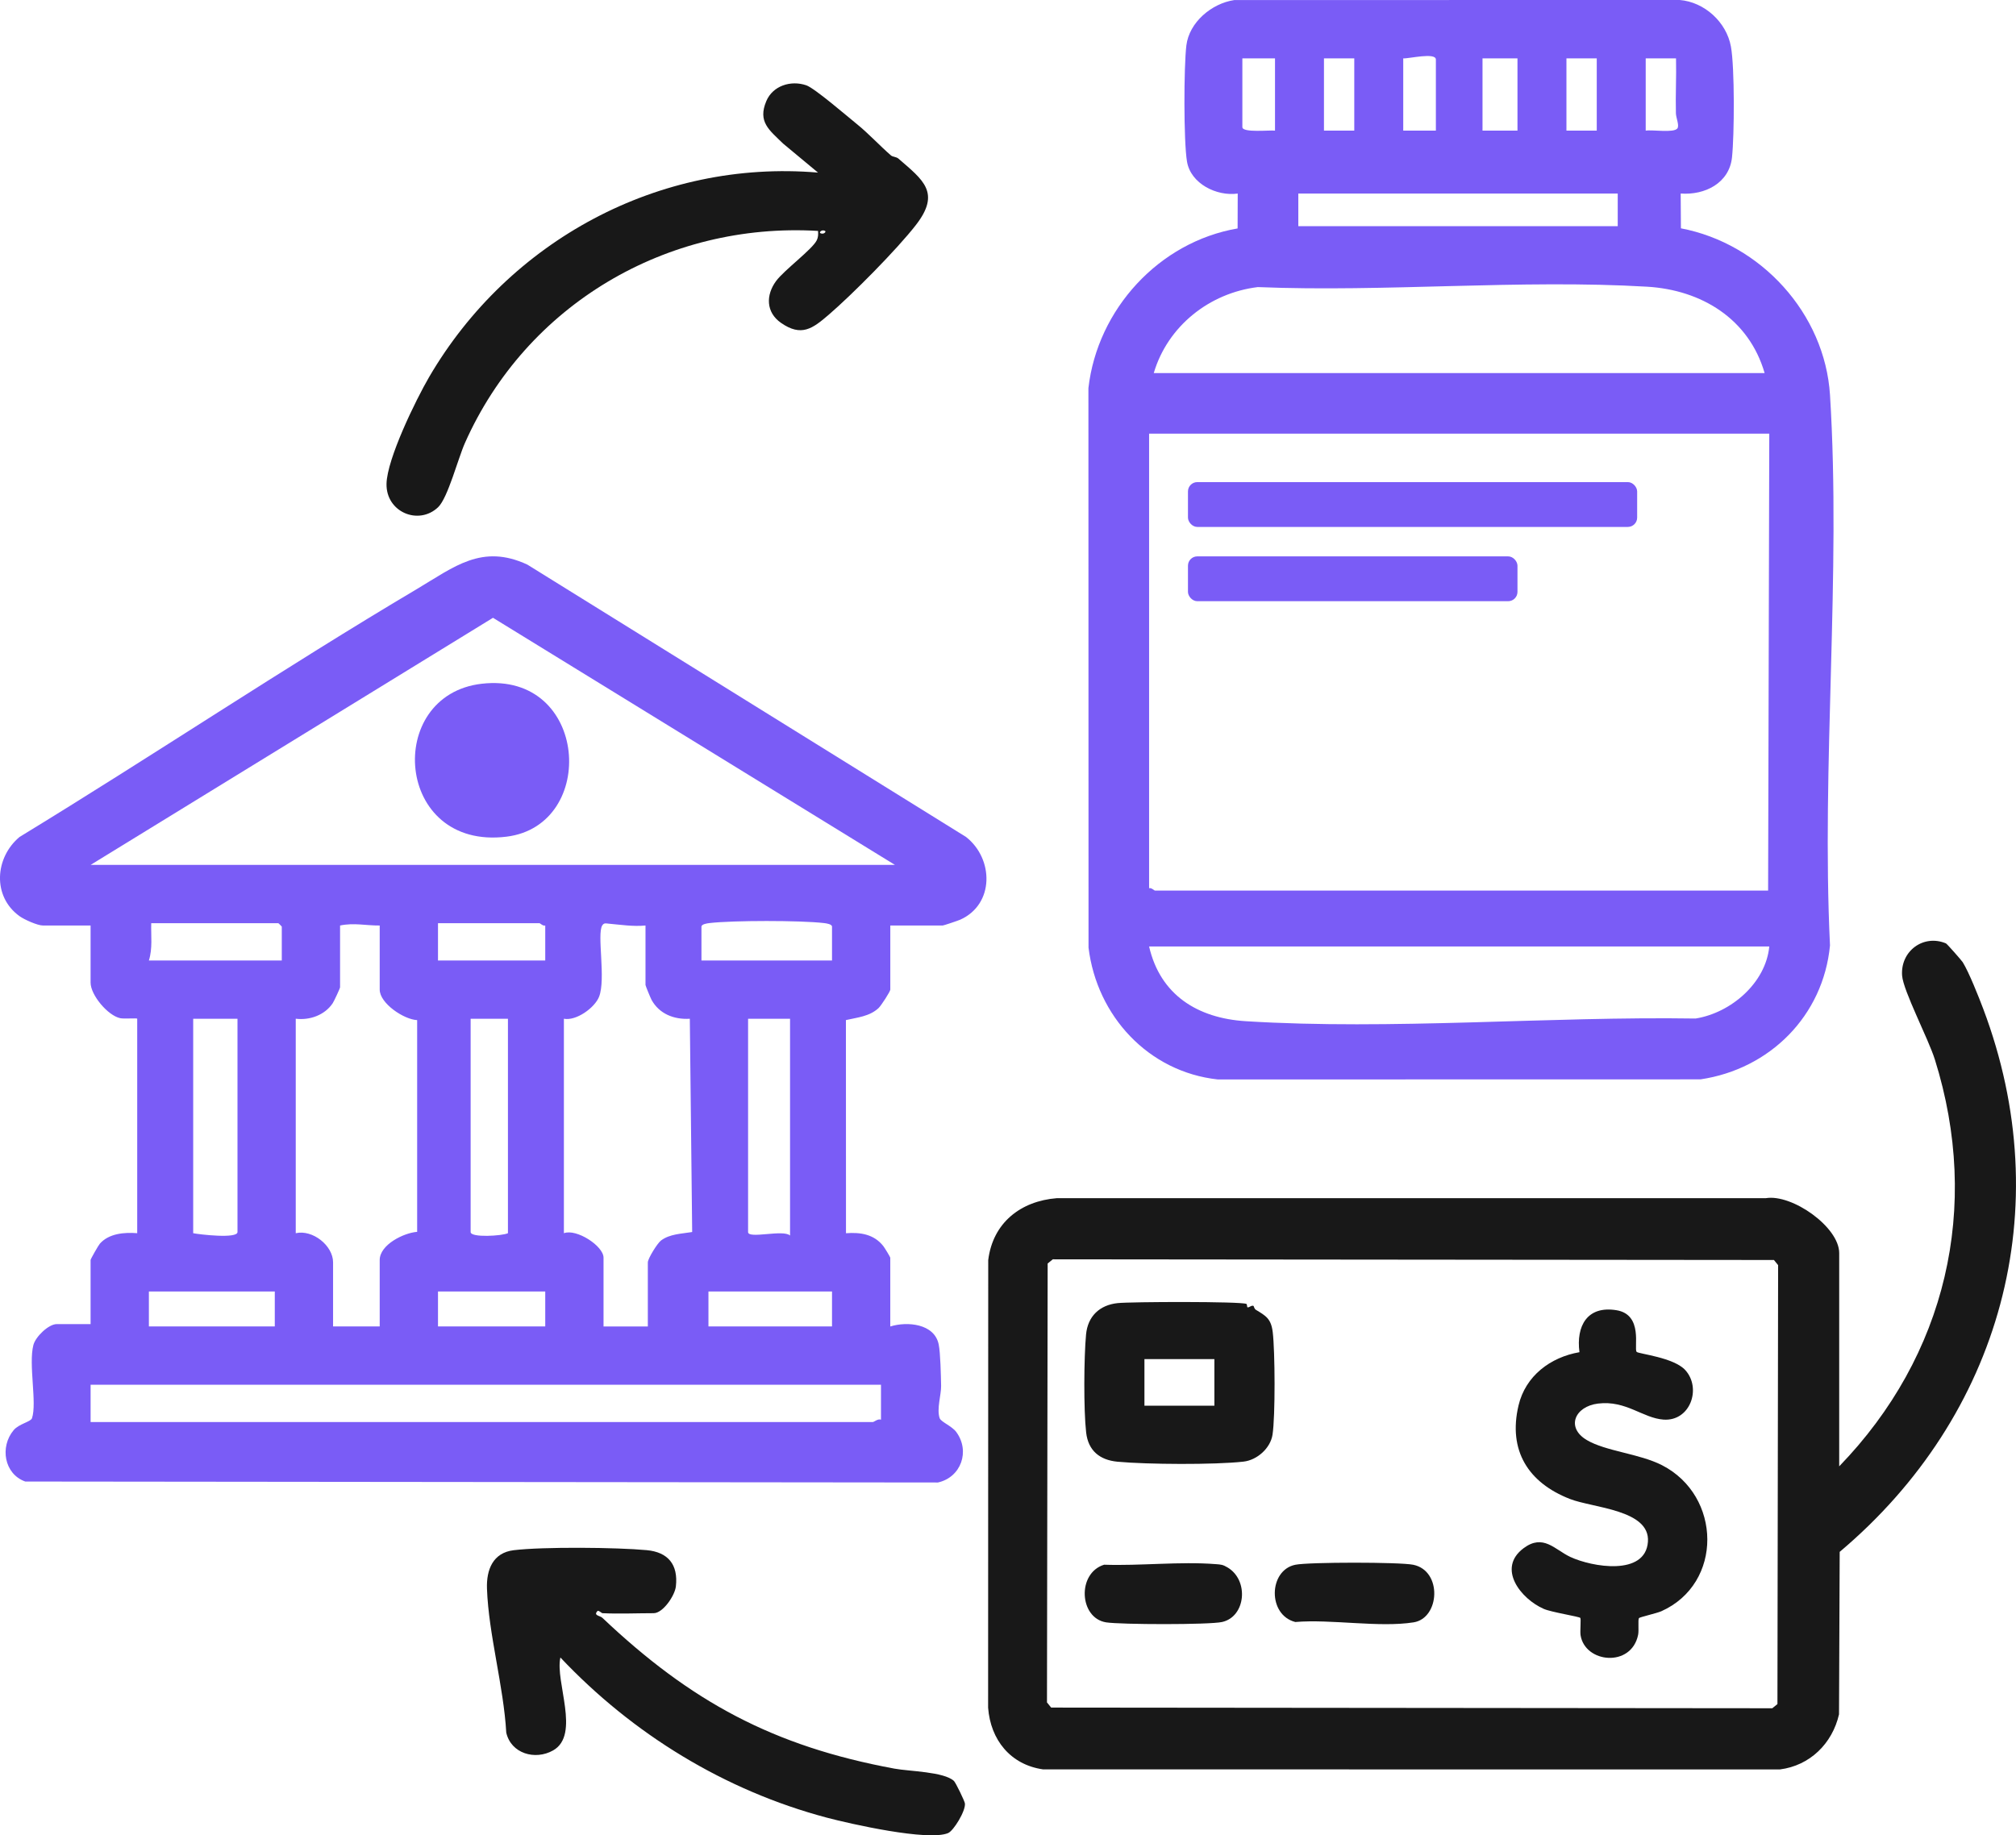
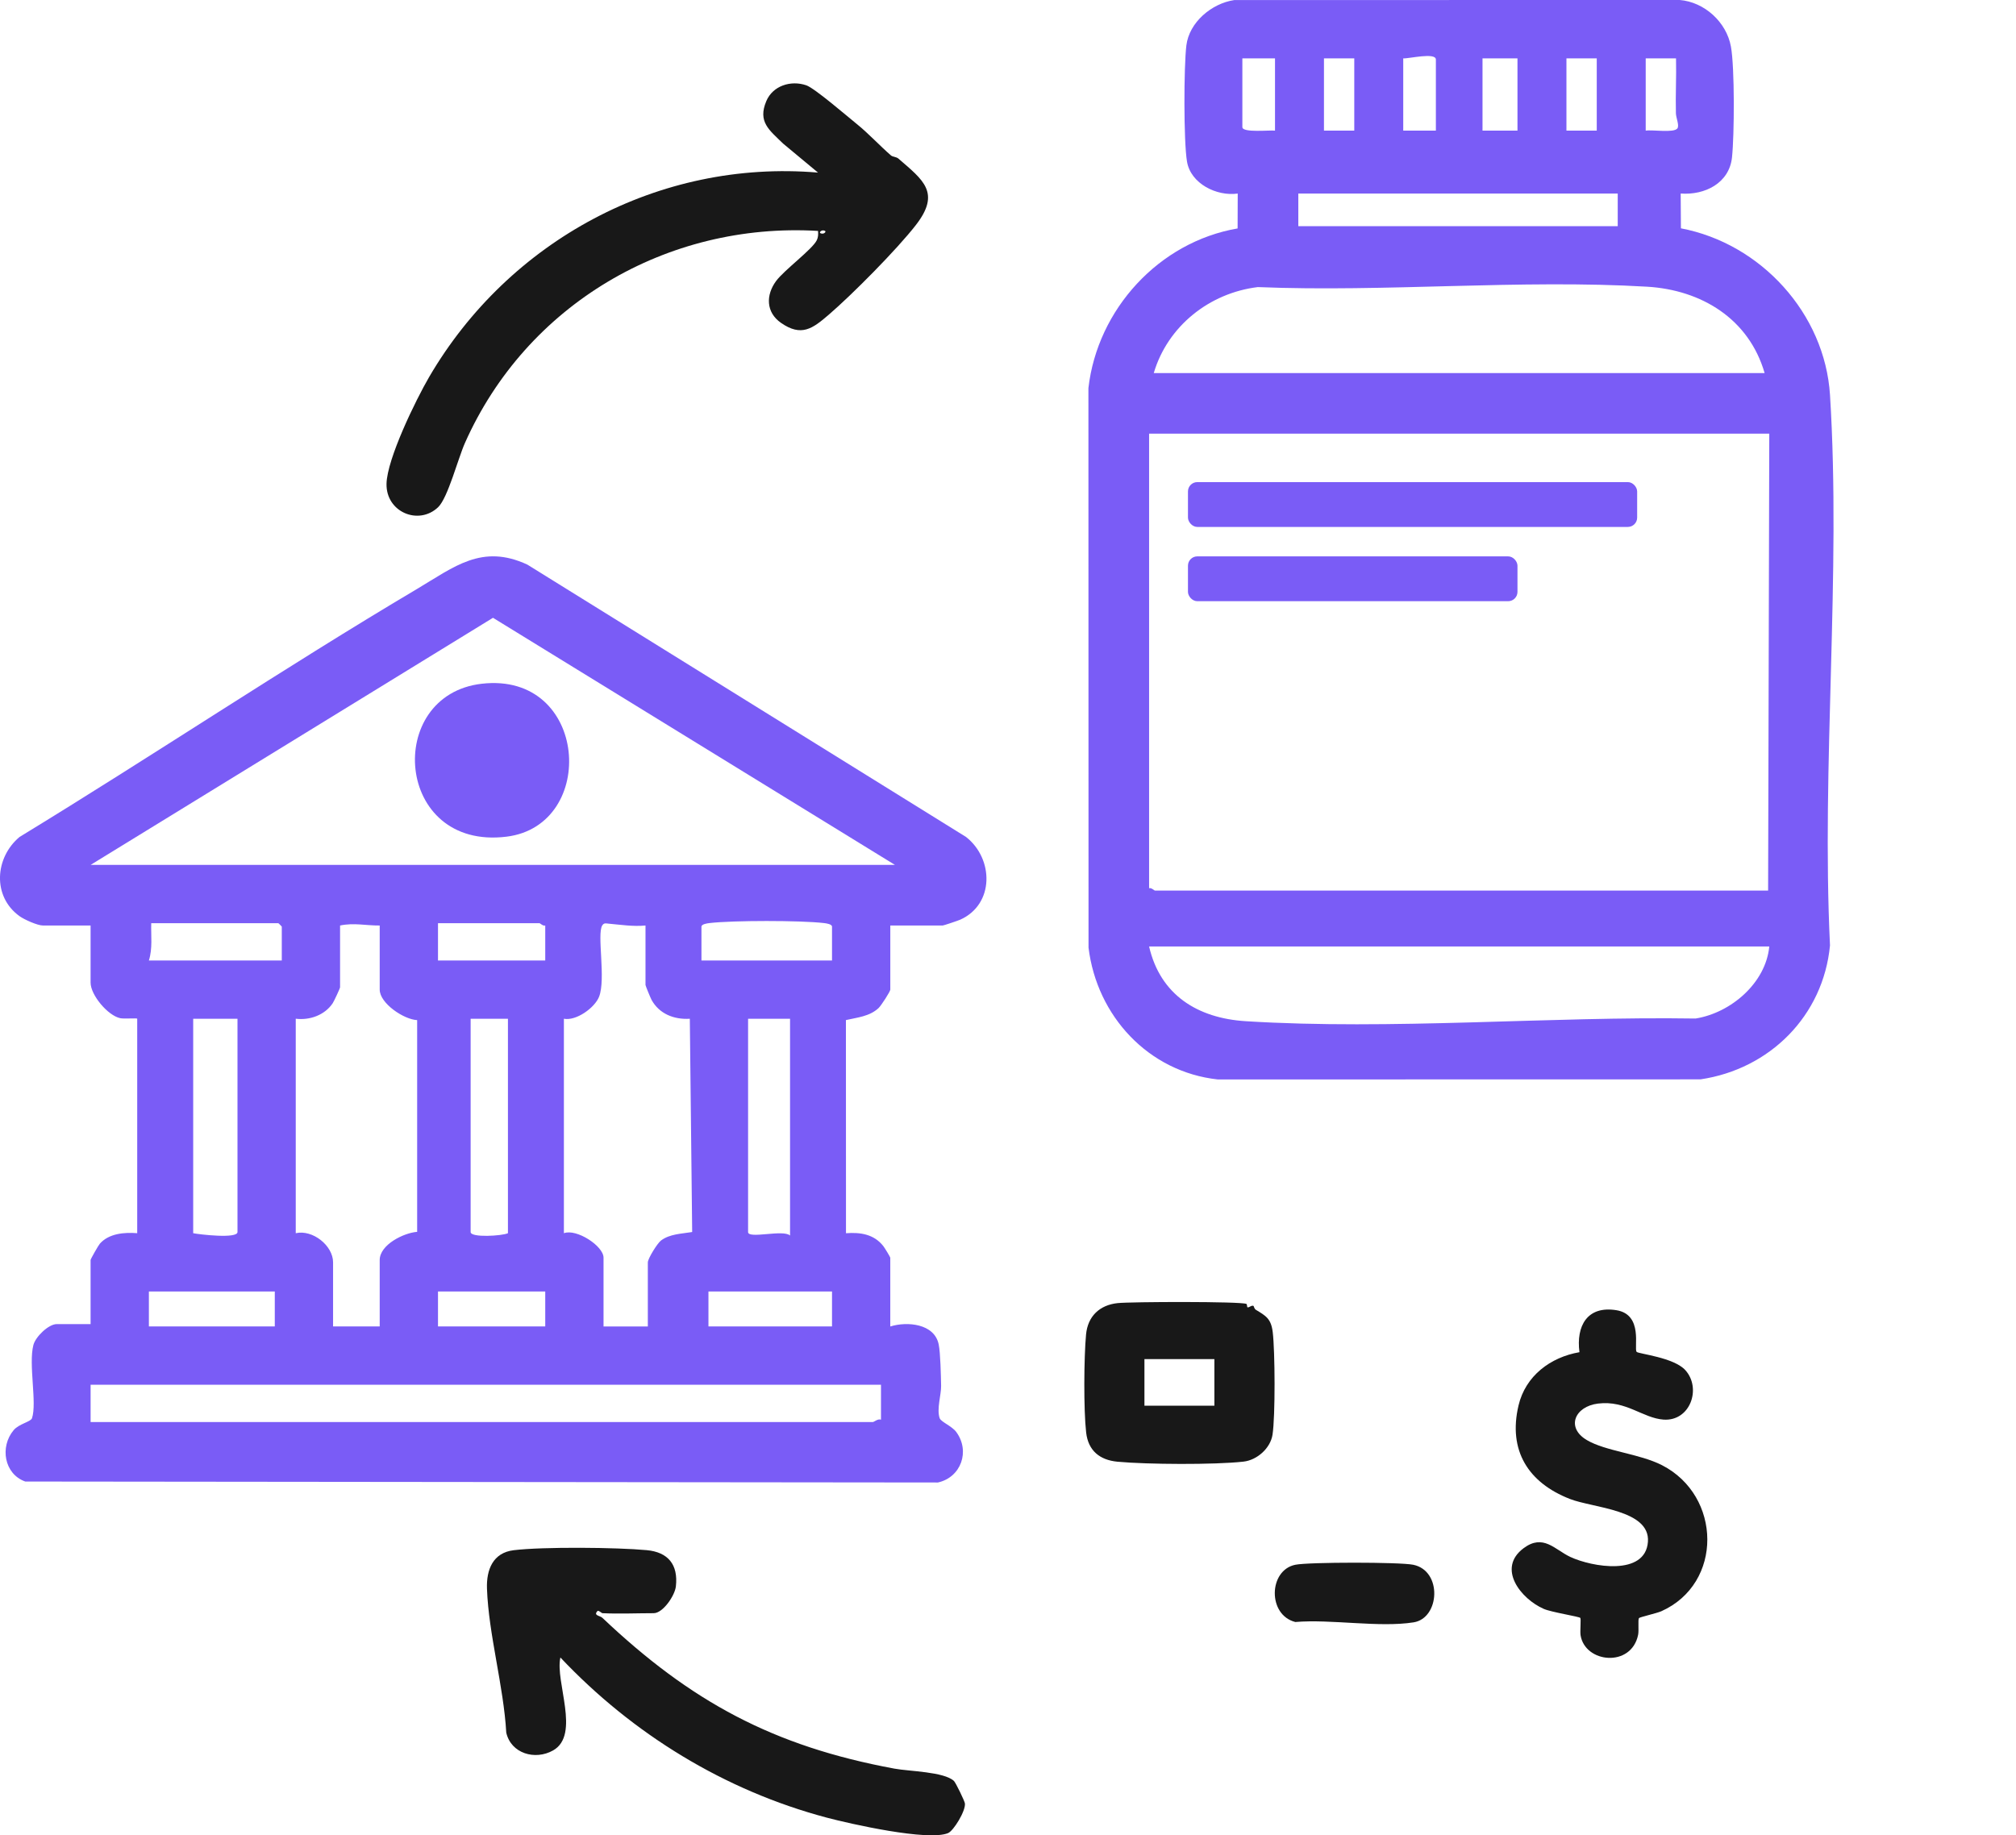
<svg xmlns="http://www.w3.org/2000/svg" viewBox="0 0 864.68 787.33" id="Layer_2">
  <defs>
    <style>
      .cls-1 {
        fill: #181818;
      }

      .cls-2 {
        fill: #7a5cf6;
      }
    </style>
  </defs>
  <g id="Layer_1-2">
    <g>
      <path d="M381.86,397.04v27.5c0,.8-3.92,6.88-5.06,7.94-3.87,3.58-9.11,4.01-13.98,5.13l.03,91.44c6.18-.48,12,.42,16,5.5.56.7,3,4.71,3,5v29.5c7.21-2.25,18.95-1.27,20.77,7.73.75,3.69.95,13.45,1.03,17.77.07,3.75-1.97,9.89-.63,13.83.54,1.59,5.23,3.38,7.1,5.9,6.08,8.2,2.13,19.48-7.83,21.7l-391.46-.41c-9.05-3.21-10.99-14.88-4.98-22.04,2.32-2.76,7.34-3.55,7.87-5.13,2.22-6.5-1.56-23.09.6-31.4.93-3.56,6.5-8.97,10.03-8.97h14.5v-27.5c0-.4,3.37-6.32,3.99-7.01,3.91-4.4,10.5-4.92,16.01-4.49v-92c0-.36-5.56.13-7.27-.23-5.36-1.13-12.73-9.95-12.73-15.27v-24.5h-20.5c-2.27,0-7.95-2.53-9.99-4.01-11.75-8.49-10.55-25.12.02-33.97,57.17-34.86,112.98-72.27,170.56-106.44,15.88-9.43,27.77-19.44,47.24-10.4l188.16,116.84c11.91,9.33,12.23,28.87-2.47,35.48-.93.42-7.11,2.5-7.5,2.5h-22.5ZM383.86,371.04l-172.41-106.01-172.59,106.01h345ZM120.86,412.04v-14.5c0-.11-1.39-1.5-1.5-1.5h-54.5c-.15,5.37.64,10.81-1,16h57ZM162.86,397.04c-5.96.05-11.05-1.26-17,0v26.5c0,.42-2.6,6.01-3.16,6.84-3.41,5.1-9.86,7.4-15.85,6.65v92.01c7.23-1.67,16.01,5.32,16.01,12.5v27.5h20v-28.5c0-6.57,10.32-11.66,16.06-12.08v-90.84c-5.64-.23-16.06-7.17-16.06-13.08v-27.5ZM233.86,397.04c-.98.32-2.17-1-2.5-1h-43.5v16h46v-15ZM276.86,397.04c-5.34.51-10.52-.32-15.8-.79-1.12-.1-1.97-.45-2.74.74-2.39,3.7,1.63,23.07-1.38,30.63-1.88,4.73-9.8,10.44-15.08,9.42v92c5.34-2.06,17,5.46,17,10.5v29.5h19v-27.5c0-1.58,4.05-8.16,5.64-9.36,3.81-2.88,8.93-2.89,13.38-3.65l-1.01-91.49c-6.72.42-13.09-2.06-16.41-8.1-.44-.81-2.6-6.06-2.6-6.4v-25.5ZM356.86,412.04v-14.5c0-1.1-2.44-1.43-3.45-1.55-10.09-1.18-39.01-1.18-49.1,0-1.01.12-3.45.46-3.45,1.55v14.5h56ZM101.86,437.04h-19v92c2.67.53,19,2.47,19-.5v-91.5ZM217.86,437.04h-16v91.5c0,2.52,13.57,1.66,16,.5v-92ZM338.86,437.04h-18v91.5c0,3.11,15.08-1.24,18,1.5v-93ZM117.86,554.04h-54v15h54v-15ZM233.86,554.04h-46v15h46v-15ZM356.86,554.04h-53v15h53v-15ZM377.86,594.04H38.86v16h335.5c.54,0,2.22-1.55,3.5-1v-15Z" class="cls-2" />
      <path d="M720.86,83.04l.1,14.91c34.25,6.49,61.76,36.53,63.95,71.55,4.8,76.88-3.72,158.69-.01,236.08-2.89,30.22-25.83,53.06-55.54,57.46l-207.03.04c-29.79-3.25-51.87-27.24-55.45-56.55l-.05-240.02c3.86-33.85,30.31-62.74,63.99-68.51l.05-14.96c-9.01,1.26-20.17-4.22-21.76-13.74-1.46-8.71-1.37-40.68-.27-49.79,1.21-9.96,10.85-18.04,20.52-19.48l191.04-.04c10.65.86,20.09,9.47,22.01,19.99,1.64,9.03,1.48,37.98.46,47.55-1.19,11.08-11.7,16.27-22.01,15.49ZM615.86,56.04v-30.5c0-3.21-11.85-.28-14-.5v31h14ZM546.86,25.04h-14v29.5c0,2.52,11.84,1.2,14,1.5v-31ZM580.86,25.04h-13v31h13v-31ZM650.86,25.04h-15v31h15v-31ZM684.86,25.04h-13v31h13v-31ZM705.86,25.04v31c2.9-.48,12.08,1.08,13.58-.95.94-1.27-.58-4.49-.63-6.51-.2-7.83.24-15.72.05-23.55h-13.01ZM693.86,83.04h-137v14h137v-14ZM756.86,160.04c-6.73-23.24-27.06-35.67-50.45-37.05-54.45-3.21-112.14,2.4-166.93.17-20.79,2.53-38.66,16.77-44.62,36.88h262ZM758.86,186.04h-266v195c.98-.32,2.17,1,2.5,1h263l.5-196ZM758.86,406.04h-266c4.79,20.8,20.79,30.76,41.45,32.05,62.51,3.89,130.09-2.13,192.95-1.15,15.2-2.45,30.09-15.26,31.6-30.9Z" class="cls-2" />
-       <path d="M788.86,629.04c45.89-47.43,60.88-111.11,41.02-174.52-2.79-8.9-13.57-29.46-14.05-36-.77-10.48,9.13-17.85,18.79-13.82.5.21,6.79,7.4,7.21,8.08,2.69,4.35,6.85,14.85,8.79,19.99,32.35,85.72,7.62,174.65-61.56,232.97l-.29,69.71c-2.88,12.53-12.48,21.99-25.37,23.63l-316.05-.03c-13.96-2.01-22.51-12.67-23.54-26.46l.05-192.03c1.97-15.95,13.86-25.32,29.45-26.55h304.08c11.2-1.88,31.46,12.35,31.46,23.54v91.5ZM451.56,540.24l-2.21,1.79-.29,188.3,1.79,2.21,309.3.29,2.21-1.79.29-188.3-1.79-2.21-309.3-.29Z" class="cls-1" />
      <path d="M382.19,66.71c.69.6,2.26.56,3.14,1.32,10.55,9.17,18.33,14.55,7.51,28.49-8.11,10.45-27.27,29.81-37.45,38.55-6.86,5.88-11.67,9.56-20.45,3.41-6.41-4.49-6.53-11.85-2.07-17.92,3.48-4.73,15.61-13.61,17.47-17.53.63-1.32.63-2.56.52-3.97-64.93-3.84-125.13,31.69-151.47,91.03-2.92,6.57-7.33,23.57-11.49,27.51-8.36,7.94-22.36,2.1-22.12-10.04.21-10.72,12.57-36.03,18.27-45.81,34.14-58.47,98.61-93.47,166.8-87.71l-15.01-12.48c-5.91-5.8-10.93-9.26-7.16-18.2,2.77-6.56,10.47-9.04,17.13-6.77,3.59,1.22,17.45,13.21,21.52,16.48,5.23,4.21,9.97,9.42,14.86,13.65ZM353.86,99.05c-1.4-.72-2.67.63-1.99.98,1.4.72,2.67-.63,1.99-.98Z" class="cls-1" />
      <path d="M258.36,692.04c-.3-.01-1.06-.92-1.98-1.02-2.12,2.08.94,2.03,1.96,3,37.97,35.97,73.34,55.12,125.33,64.72,6.33,1.17,21.14,1.3,25.46,5.26.8.73,4.6,8.66,4.73,9.64.41,3.16-4.84,11.75-7.23,12.75-8.55,3.57-41.82-3.93-51.98-6.62-43.8-11.62-83.35-35.91-114.29-68.71-2.38,10.31,8.72,33.16-3.13,39.86-7.71,4.36-18.06,1.35-20.09-7.64-1.12-19.91-7.58-42.17-8.27-61.75-.29-8.11,2.52-15.42,11.48-16.5,12.59-1.52,44.14-1.23,57.06-.02,9.15.86,13.54,6.2,12.48,15.56-.46,4.03-5.59,11.48-9.52,11.48-7.25,0-14.79.35-22,0Z" class="cls-1" />
      <path d="M206.64,293.32c45.77-5.25,49.97,60.75,10.61,65.61-47.95,5.92-52.61-60.79-10.61-65.61Z" class="cls-2" />
      <path d="M701.96,579.94c.73.86,15.97,2.36,20.91,7.86,7.04,7.82,2.06,22.03-9.4,21.2-8.89-.64-16.02-8.34-28.04-6.88-10.02,1.22-13.89,10.3-4.83,15.66,8.13,4.81,22.55,5.82,32.23,10.77,25.64,13.12,26.34,50.77-.29,62.67-1.85.83-9.28,2.52-9.57,2.93-.51.74.03,5.17-.36,7.14-2.86,14.19-22.82,12.2-24.7.17-.26-1.69.26-7.02-.11-7.4-.56-.58-12.34-2.41-15.65-3.85-9.81-4.26-20.27-17.39-8.66-26.05,8.44-6.29,13.35.61,19.98,3.73,9.31,4.37,32.28,8.35,33.34-6.49.99-13.77-23.56-14.48-33.48-18.36-17.85-6.98-26.57-20.76-22.03-40.08,2.99-12.71,13.68-20.73,26.14-22.88-1.48-11.21,3.31-20.05,15.86-18.01,11.63,1.89,7.39,16.36,8.66,17.84Z" class="cls-1" />
      <path d="M534.62,559.39c.28.12.23,1.35.42,1.42.69.28,1.66-.97,2.6-.59.16.07.26,1.22,1.05,1.7,4.26,2.58,6.5,3.78,7.2,9.59.99,8.17,1.13,36.09-.09,43.96-.9,5.82-6.61,10.9-12.44,11.56-12.37,1.4-41.46,1.22-54.04.04-7.62-.72-12.57-4.72-13.46-12.54-1.11-9.69-.96-32.18-.04-42.04.73-7.77,5.75-12.63,13.54-13.46,5.61-.6,52.73-.77,55.26.35ZM520.86,583.04h-30v20h30v-20Z" class="cls-1" />
      <path d="M555.59,671.27c5.83-1.18,44.73-1.18,50.54,0,12.61,2.57,11.44,22.93.17,24.71-14.74,2.33-35.36-1.45-50.73-.15-11.98-3.02-11.49-22.24.02-24.56Z" class="cls-1" />
-       <path d="M526.52,672.43c9.28,5.52,7.81,21.14-2.37,23.4-5.56,1.23-43.54,1.13-49.73.15-11.57-1.84-12.57-21.11-.85-24.73,15.49.54,32.52-1.45,47.83-.25,2.35.18,3.05.2,5.12,1.43Z" class="cls-1" />
+       <path d="M526.52,672.43Z" class="cls-1" />
    </g>
    <rect ry="4" rx="4" height="19.23" width="192.66" y="206.82" x="509.53" class="cls-2" />
    <rect ry="4" rx="4" height="19.23" width="141.33" y="238.68" x="509.53" class="cls-2" />
  </g>
</svg>